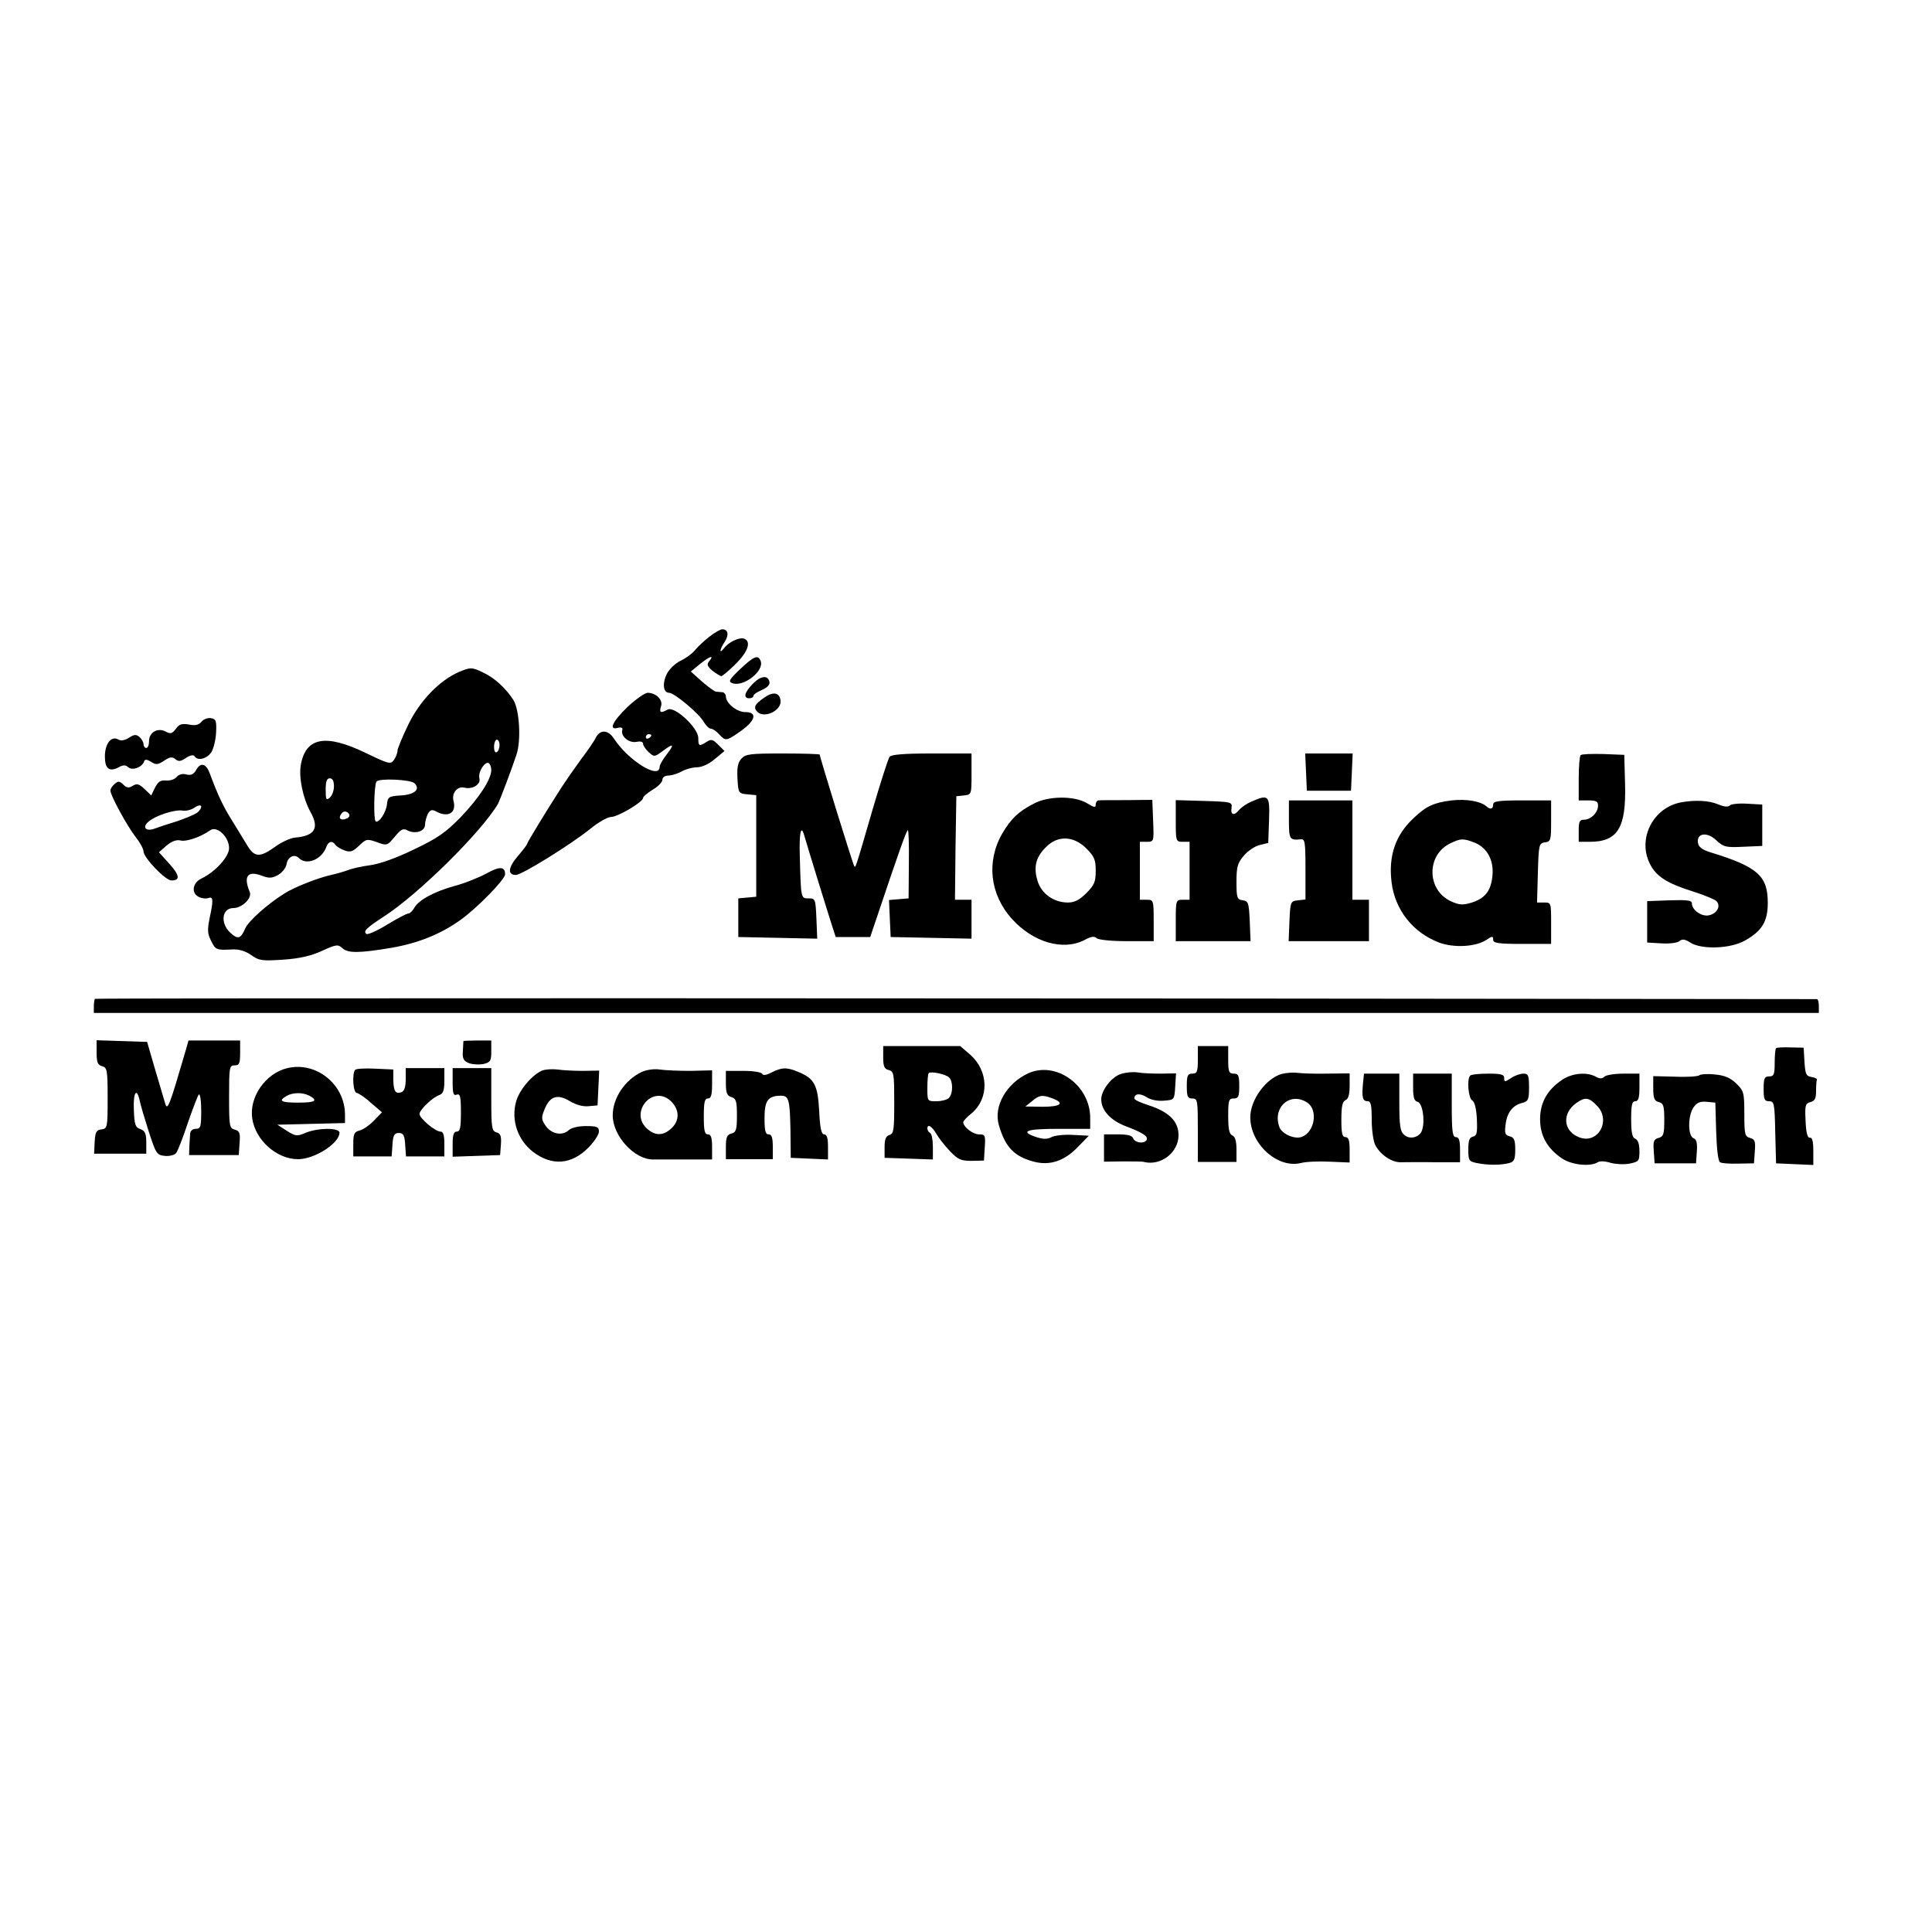
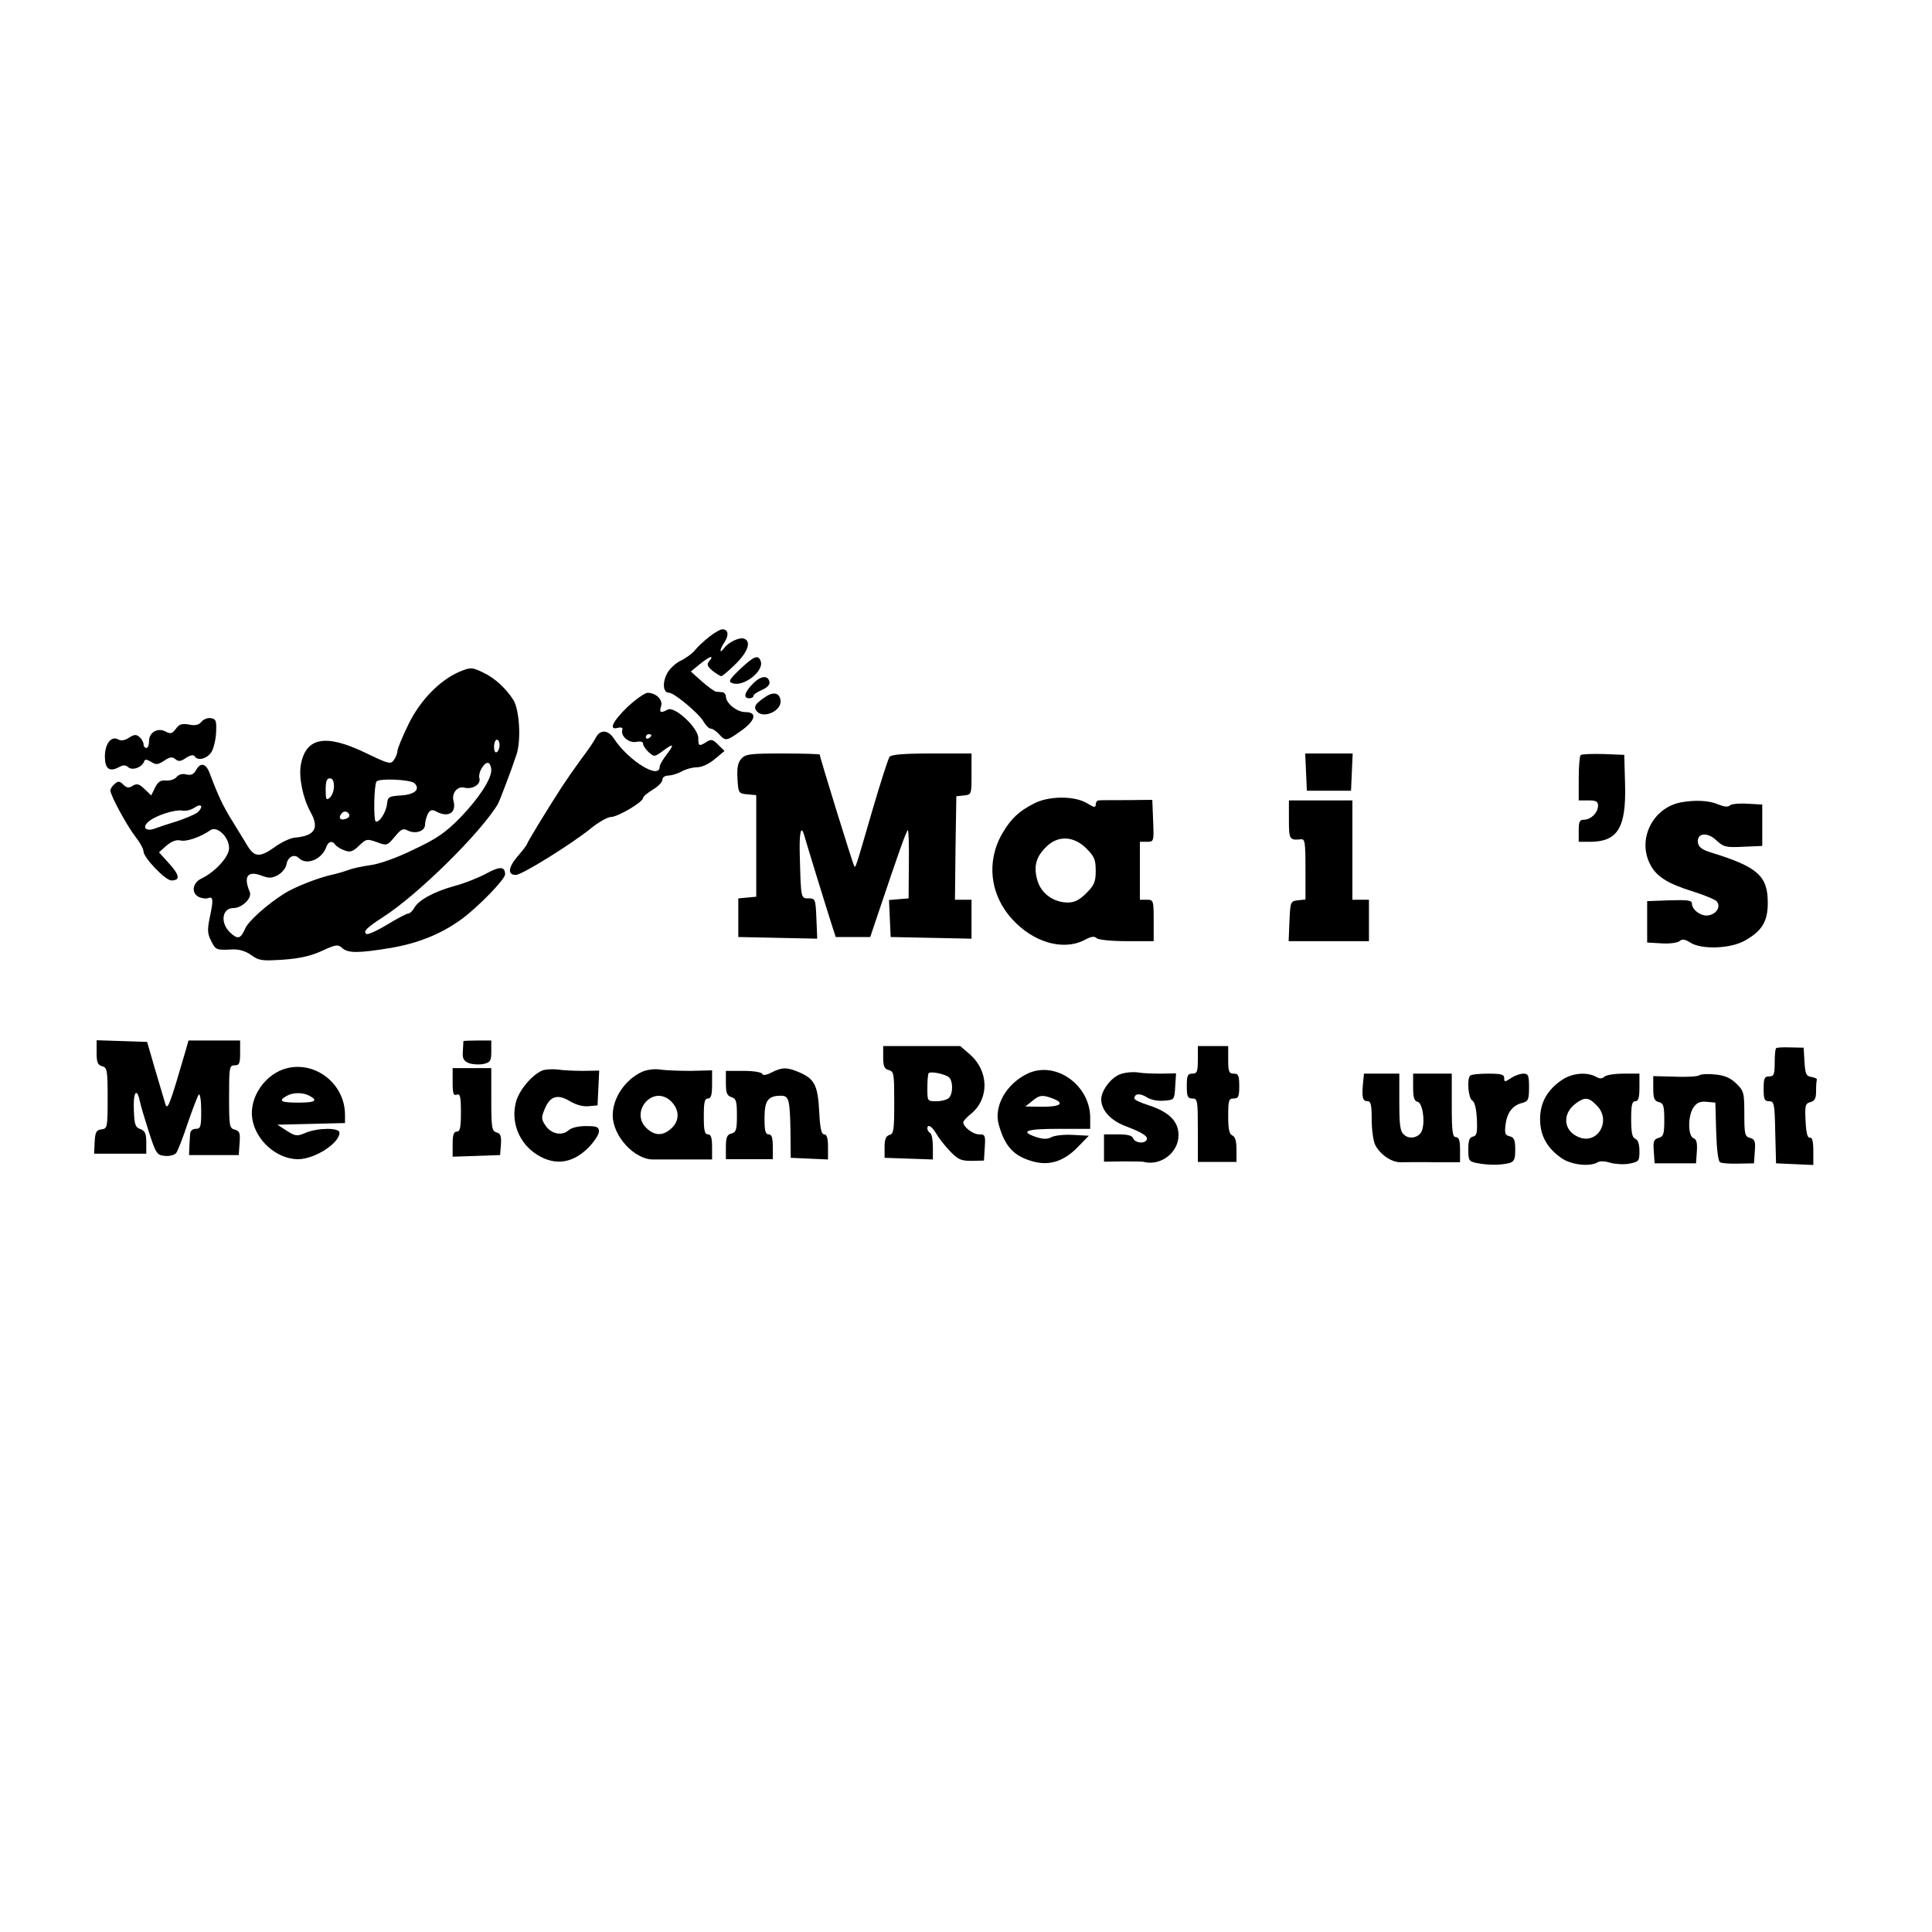
<svg xmlns="http://www.w3.org/2000/svg" version="1.0" width="700pt" height="700pt" viewBox="0 0 700 700" preserveAspectRatio="xMidYMid meet">
  <g transform="translate(0,700) scale(0.1,-0.1)" fill="#000000" stroke="none">
    <path d="M2570 4693 c-19 -15 -43 -37 -52 -49 -10 -12 -33 -29 -52 -38 -19 -9 -42 -31 -50 -48 -17 -34 -13 -68 8 -68 19 0 111 -77 126 -106 8 -13 19 -24 25 -24 7 0 20 -9 30 -20 24 -26 26 -26 80 12 53 38 60 68 15 68 -30 0 -70 32 -70 57 0 7 -6 14 -12 15 -7 0 -18 2 -24 2 -6 1 -29 18 -51 37 l-40 36 33 27 c36 29 53 34 34 11 -10 -12 -8 -18 11 -35 13 -10 28 -19 32 -20 4 0 28 20 52 44 45 44 58 82 31 92 -17 6 -56 -12 -73 -35 -18 -23 -16 -4 3 24 16 25 12 45 -9 45 -7 0 -28 -12 -47 -27z" />
    <path d="M2682 4576 c-40 -38 -44 -46 -29 -51 40 -16 117 44 103 80 -9 24 -24 18 -74 -29z" />
    <path d="M1662 4565 c-70 -31 -140 -103 -182 -189 -22 -45 -40 -89 -40 -97 0 -8 -6 -23 -13 -33 -12 -16 -19 -14 -102 26 -145 70 -217 57 -235 -43 -8 -45 7 -120 35 -171 33 -59 16 -87 -58 -93 -16 -2 -49 -17 -73 -35 -52 -37 -72 -36 -97 5 -10 17 -35 57 -55 90 -35 56 -52 93 -82 173 -14 37 -34 41 -50 11 -9 -15 -18 -19 -35 -15 -14 4 -27 0 -35 -9 -7 -9 -24 -14 -38 -13 -20 2 -29 -4 -40 -25 l-14 -29 -24 23 c-20 19 -28 21 -43 12 -14 -9 -22 -8 -34 4 -13 13 -19 14 -31 3 -9 -7 -16 -18 -16 -24 0 -18 60 -128 91 -168 16 -20 29 -44 29 -53 0 -22 79 -105 101 -105 33 0 30 19 -8 61 l-37 41 27 24 c19 16 36 22 50 19 21 -6 74 12 109 37 24 17 68 -24 68 -65 0 -31 -50 -86 -100 -110 -32 -15 -38 -52 -11 -66 11 -6 27 -8 35 -5 19 7 20 -6 5 -75 -8 -41 -7 -55 6 -80 16 -33 19 -34 77 -31 25 1 48 -6 69 -21 28 -20 39 -21 116 -16 59 4 101 14 140 32 50 23 58 24 73 10 21 -19 59 -19 179 1 97 17 179 50 251 102 61 44 160 146 160 164 0 29 -19 30 -68 3 -26 -14 -77 -35 -115 -45 -76 -21 -132 -52 -147 -81 -6 -10 -15 -19 -21 -19 -6 0 -40 -18 -76 -40 -36 -22 -70 -37 -75 -34 -14 9 1 23 61 62 125 80 354 306 415 409 7 13 50 126 67 178 18 52 11 164 -11 199 -27 42 -68 80 -109 99 -41 20 -46 20 -89 2z m148 -264 c0 -11 -4 -23 -10 -26 -6 -4 -10 5 -10 19 0 14 5 26 10 26 6 0 10 -9 10 -19z m-30 -91 c0 -34 -45 -102 -111 -171 -55 -56 -85 -77 -170 -117 -63 -31 -126 -53 -159 -57 -30 -4 -66 -12 -80 -18 -14 -5 -41 -13 -60 -17 -49 -11 -135 -45 -169 -67 -64 -40 -130 -100 -142 -126 -17 -39 -27 -42 -55 -16 -37 35 -30 89 12 89 31 0 68 36 59 58 -24 57 -8 79 44 59 26 -10 37 -9 59 3 15 9 28 26 30 38 4 27 28 40 45 23 28 -28 84 -5 100 42 7 19 22 22 32 6 4 -5 18 -15 33 -20 21 -8 30 -5 53 17 26 25 29 25 64 13 37 -14 38 -13 65 19 23 28 31 32 47 23 28 -14 63 -3 63 21 0 11 5 28 10 39 9 15 15 17 30 9 44 -24 75 -5 63 39 -7 28 15 54 40 47 29 -7 60 12 54 34 -6 22 20 63 34 55 5 -4 9 -14 9 -25z m-570 -59 c0 -16 -7 -34 -15 -41 -13 -11 -15 -7 -15 29 0 30 4 41 15 41 10 0 15 -10 15 -29z m292 11 c22 -22 0 -41 -49 -44 -45 -3 -48 -5 -51 -33 -4 -30 -29 -68 -41 -61 -8 6 -6 130 3 144 8 13 124 8 138 -6z m-788 -107 c-11 -7 -44 -21 -74 -31 -30 -9 -66 -21 -79 -26 -32 -12 -47 4 -24 24 25 23 97 46 125 41 13 -2 32 3 43 11 12 8 21 10 24 5 1 -6 -5 -16 -15 -24z m551 -5 c3 -6 -1 -13 -10 -16 -19 -8 -30 0 -20 15 8 14 22 14 30 1z" />
    <path d="M2727 4522 c-30 -31 -35 -52 -12 -52 8 0 15 4 15 9 0 5 14 14 30 21 19 8 30 19 28 29 -5 26 -32 23 -61 -7z" />
    <path d="M2274 4439 c-55 -53 -70 -86 -35 -76 12 3 18 0 16 -7 -8 -22 23 -49 50 -44 15 3 25 1 25 -7 0 -6 9 -20 20 -30 20 -18 21 -18 50 3 41 31 45 27 16 -11 -15 -19 -26 -39 -26 -45 0 -48 -112 21 -165 101 -21 33 -50 35 -66 5 -6 -13 -30 -48 -53 -78 -22 -30 -54 -76 -71 -102 -60 -93 -125 -201 -125 -205 0 -3 -15 -23 -34 -45 -35 -41 -38 -68 -7 -68 22 0 202 112 271 168 28 23 62 42 74 42 24 0 116 54 116 69 0 5 16 18 35 30 19 11 35 27 35 36 0 9 9 15 23 15 12 1 33 7 47 15 14 8 39 15 55 15 18 0 44 12 65 30 l35 29 -23 23 c-19 19 -25 21 -42 10 -27 -17 -30 -16 -30 14 0 37 -86 117 -111 103 -26 -14 -31 -11 -24 12 8 23 -17 48 -48 49 -10 0 -43 -23 -73 -51z m86 -103 c0 -3 -4 -8 -10 -11 -5 -3 -10 -1 -10 4 0 6 5 11 10 11 6 0 10 -2 10 -4z" />
    <path d="M2770 4473 c-34 -23 -41 -35 -28 -50 24 -29 92 2 86 40 -4 28 -27 32 -58 10z" />
    <path d="M730 4385 c-10 -12 -23 -15 -46 -10 -26 4 -35 1 -47 -16 -13 -17 -19 -19 -36 -10 -29 16 -61 -2 -61 -34 0 -14 -4 -25 -10 -25 -5 0 -10 6 -10 14 0 7 -7 19 -15 26 -12 10 -19 9 -38 -3 -15 -10 -29 -12 -39 -6 -25 14 -48 -16 -48 -62 0 -44 16 -57 50 -39 16 9 25 9 35 0 15 -13 50 0 57 21 3 9 10 8 25 -1 18 -12 25 -11 48 4 21 14 29 15 41 5 11 -9 19 -8 38 5 15 10 27 12 31 6 11 -18 44 -10 61 15 8 13 16 46 17 72 2 42 -1 48 -19 51 -11 2 -27 -4 -34 -13z" />
    <path d="M2686 4251 c-13 -14 -16 -33 -14 -72 3 -53 4 -54 36 -57 l32 -3 0 -184 0 -184 -32 -3 -33 -3 0 -70 0 -70 143 -3 143 -3 -3 73 c-3 70 -4 73 -28 73 -28 0 -28 -3 -32 148 -3 90 4 122 16 80 8 -29 87 -285 101 -328 l13 -40 63 0 62 0 32 95 c70 208 97 285 104 292 3 4 5 -50 4 -120 l-1 -127 -36 -3 -35 -3 3 -67 3 -67 147 -3 146 -3 0 71 0 70 -30 0 -30 0 2 188 3 187 28 3 c27 3 27 4 27 78 l0 74 -144 0 c-103 0 -146 -4 -153 -12 -5 -7 -33 -94 -62 -193 -64 -221 -61 -209 -66 -203 -4 4 -125 395 -125 404 0 2 -60 4 -133 4 -119 0 -136 -2 -151 -19z" />
    <path d="M4732 4203 l3 -68 80 0 80 0 3 68 3 67 -86 0 -86 0 3 -67z" />
    <path d="M5727 4264 c-4 -4 -7 -43 -7 -86 l0 -78 35 0 c28 0 35 -4 35 -19 0 -25 -26 -51 -51 -51 -16 0 -19 -7 -19 -40 l0 -40 40 0 c101 0 132 50 128 207 l-3 108 -75 3 c-42 1 -79 0 -83 -4z" />
    <path d="M3745 4088 c-53 -27 -82 -54 -113 -107 -59 -101 -46 -222 35 -311 76 -84 184 -116 262 -76 24 13 36 15 44 7 6 -6 52 -11 109 -11 l98 0 0 75 c0 73 -1 75 -25 75 l-25 0 0 105 0 105 25 0 c26 0 26 1 23 76 l-3 76 -92 -1 c-51 0 -97 0 -103 -1 -5 0 -10 -7 -10 -15 0 -12 -6 -11 -32 5 -45 27 -139 27 -193 -2z m191 -162 c29 -29 34 -41 34 -81 0 -40 -5 -52 -34 -81 -25 -25 -43 -34 -67 -34 -51 0 -96 32 -110 79 -15 50 -6 86 31 122 42 43 100 41 146 -5z" />
-     <path d="M4535 4096 c-17 -7 -36 -20 -44 -29 -19 -24 -33 -21 -29 6 3 21 0 22 -99 25 l-103 3 0 -76 c0 -73 1 -75 25 -75 l25 0 0 -105 0 -105 -25 0 c-24 0 -25 -2 -25 -75 l0 -75 135 0 136 0 -3 73 c-3 66 -5 72 -25 75 -21 3 -23 9 -23 67 0 54 4 68 26 94 14 17 40 35 57 39 l32 8 3 82 c3 91 -1 95 -63 68z" />
-     <path d="M5260 4100 c-65 -8 -93 -21 -138 -64 -66 -61 -92 -137 -80 -233 12 -99 77 -182 172 -218 53 -20 133 -16 172 10 21 14 24 14 24 0 0 -12 18 -15 105 -15 l105 0 0 75 c0 74 0 75 -25 75 l-26 0 3 108 c3 102 4 107 26 110 21 3 22 8 22 78 l0 74 -105 0 c-87 0 -105 -3 -105 -15 0 -17 -11 -19 -25 -6 -21 18 -72 27 -125 21z m85 -154 c45 -19 69 -66 62 -123 -6 -53 -28 -79 -77 -94 -31 -9 -44 -8 -74 6 -87 41 -88 167 -2 209 39 19 48 19 91 2z" />
    <path d="M4670 4030 c0 -71 2 -75 43 -71 15 2 17 -9 17 -108 l0 -110 -27 -3 c-27 -3 -28 -5 -31 -75 l-3 -73 146 0 145 0 0 75 0 75 -30 0 -30 0 0 180 0 180 -115 0 -115 0 0 -70z" />
    <path d="M6091 4093 c-102 -19 -159 -132 -113 -223 22 -45 63 -71 153 -99 41 -13 80 -29 87 -35 18 -17 5 -45 -25 -52 -26 -7 -63 18 -63 43 0 11 -17 13 -81 11 l-81 -3 0 -75 0 -75 52 -3 c28 -2 58 2 65 8 10 9 20 7 39 -5 40 -26 145 -23 198 7 62 35 83 69 83 137 0 97 -36 130 -205 182 -33 10 -46 20 -48 36 -5 35 34 40 67 8 26 -24 34 -26 97 -23 l69 3 0 75 0 75 -54 3 c-30 2 -58 -1 -63 -6 -7 -7 -22 -5 -44 4 -32 14 -83 16 -133 7z" />
-     <path d="M344 3381 c-2 -2 -4 -15 -4 -28 l0 -23 3125 0 3125 0 0 25 c0 14 -3 25 -7 25 -3163 4 -6236 4 -6239 1z" />
    <path d="M350 3187 c0 -36 4 -46 20 -50 18 -5 20 -14 20 -115 0 -107 -1 -111 -22 -114 -19 -2 -23 -10 -25 -45 l-2 -43 95 0 94 0 0 40 c0 32 -4 42 -21 49 -19 6 -22 16 -24 69 -3 63 10 84 21 35 3 -16 18 -66 33 -113 26 -80 29 -85 58 -88 16 -2 35 3 41 10 6 8 25 56 42 108 18 52 36 99 40 104 5 5 9 -21 9 -58 0 -59 -2 -66 -20 -66 -11 0 -19 -7 -20 -17 -1 -10 -2 -31 -3 -48 l-1 -30 90 0 90 0 3 43 c3 37 0 44 -17 49 -20 5 -21 13 -21 119 0 107 1 114 20 114 17 0 20 7 20 45 l0 45 -93 0 -94 0 -12 -42 c-56 -192 -64 -213 -72 -188 -4 14 -21 70 -37 125 l-29 100 -91 3 -92 3 0 -44z" />
    <path d="M1679 3228 c0 -2 -1 -18 -2 -37 -2 -27 3 -35 22 -43 14 -5 37 -6 53 -3 25 6 28 11 28 46 l0 39 -50 0 c-27 0 -50 -1 -51 -2z" />
    <path d="M3200 3169 c0 -32 4 -42 20 -46 19 -5 20 -14 20 -118 0 -99 -2 -113 -17 -117 -13 -4 -18 -15 -18 -44 l0 -39 88 -3 87 -3 0 45 c0 25 -4 48 -10 51 -5 3 -10 10 -10 16 0 18 16 9 32 -18 9 -16 31 -44 50 -64 29 -30 39 -35 78 -35 l45 1 3 48 c3 44 1 47 -21 47 -22 0 -57 27 -57 44 0 4 13 19 30 32 65 55 62 154 -5 213 l-36 31 -139 0 -140 0 0 -41z m238 -72 c15 -12 16 -59 0 -75 -7 -7 -27 -12 -45 -12 -33 0 -33 0 -33 48 0 27 2 51 5 54 8 7 58 -3 73 -15z" />
    <path d="M4340 3160 c0 -43 -3 -50 -20 -50 -17 0 -20 -7 -20 -45 0 -38 3 -45 20 -45 19 0 20 -7 20 -115 l0 -115 70 0 70 0 0 45 c0 31 -5 47 -15 51 -11 5 -15 22 -15 70 0 57 2 64 20 64 17 0 20 7 20 45 0 38 -3 45 -20 45 -17 0 -20 7 -20 50 l0 50 -55 0 -55 0 0 -50z" />
    <path d="M6435 3202 c-3 -3 -5 -27 -5 -54 0 -41 -3 -48 -20 -48 -17 0 -20 -7 -20 -45 0 -38 3 -45 20 -45 18 0 20 -8 22 -112 l3 -113 68 -3 67 -3 0 51 c0 35 -4 49 -12 48 -9 -2 -14 16 -16 60 -3 57 -1 64 18 69 15 4 20 13 20 39 0 19 1 37 3 42 1 4 -8 8 -20 10 -19 3 -22 10 -25 54 l-3 52 -47 1 c-26 1 -50 0 -53 -3z" />
    <path d="M1041 3130 c-79 -19 -139 -105 -127 -183 12 -79 89 -147 166 -147 60 0 150 58 150 96 0 19 -77 18 -122 0 -32 -14 -37 -13 -69 7 l-34 22 123 3 122 3 0 30 c0 110 -104 194 -209 169z m80 -100 c33 -18 21 -25 -41 -25 -62 0 -73 6 -42 24 22 13 58 14 83 1z" />
-     <path d="M1287 3124 c-12 -13 -8 -84 6 -84 6 -1 30 -16 51 -36 l40 -34 -29 -30 c-16 -17 -40 -33 -52 -36 -20 -5 -23 -13 -23 -50 l0 -44 69 0 70 0 3 43 c2 34 7 42 23 42 16 0 21 -8 23 -42 l3 -43 70 0 69 0 0 45 c0 32 -4 45 -14 45 -19 0 -76 48 -76 64 0 15 48 61 73 69 13 5 17 18 17 52 l0 45 -70 0 -70 0 0 -40 c0 -27 -5 -43 -15 -47 -22 -8 -29 3 -30 45 l0 37 -65 3 c-36 2 -69 0 -73 -4z" />
    <path d="M1640 3079 c0 -41 3 -50 15 -45 12 4 15 -6 15 -64 0 -56 -3 -70 -15 -70 -11 0 -15 -12 -15 -45 l0 -46 86 3 86 3 3 39 c2 30 -2 40 -16 43 -17 5 -19 17 -19 119 l0 114 -70 0 -70 0 0 -51z" />
    <path d="M1964 3121 c-37 -16 -83 -71 -94 -112 -19 -68 6 -140 62 -183 68 -51 138 -46 199 15 21 21 39 48 39 59 0 17 -7 20 -47 20 -29 0 -53 -6 -64 -16 -24 -21 -64 -12 -84 20 -14 21 -14 28 -1 59 19 46 47 54 91 27 22 -13 47 -20 67 -18 l33 3 3 63 3 63 -58 -1 c-32 0 -74 2 -93 5 -19 2 -44 1 -56 -4z" />
    <path d="M2325 3116 c-60 -28 -105 -94 -105 -157 0 -75 79 -161 147 -160 21 0 77 0 126 0 l87 0 0 45 c0 34 -4 46 -15 46 -12 0 -15 14 -15 65 0 51 3 65 15 65 11 0 15 12 15 51 l0 51 -77 -2 c-43 0 -94 2 -113 5 -20 3 -48 -1 -65 -9z m103 -103 c33 -30 36 -69 8 -98 -31 -31 -62 -32 -93 -3 -62 58 20 157 85 101z" />
    <path d="M2795 3114 c-19 -10 -31 -11 -33 -5 -2 6 -32 11 -68 11 l-64 0 0 -44 c0 -36 4 -46 20 -51 17 -5 20 -15 20 -67 0 -51 -3 -61 -20 -65 -16 -4 -20 -14 -20 -49 l0 -44 85 0 85 0 0 45 c0 33 -4 45 -15 45 -12 0 -15 13 -15 60 0 63 13 80 60 80 28 0 32 -14 34 -127 l1 -98 68 -3 67 -3 0 46 c0 31 -4 45 -14 45 -10 0 -15 22 -18 85 -5 93 -17 117 -75 141 -42 18 -61 17 -98 -2z" />
    <path d="M3725 3111 c-78 -36 -126 -119 -106 -187 23 -80 55 -114 127 -133 57 -15 110 2 159 53 l40 41 -57 3 c-32 2 -67 -2 -78 -8 -15 -8 -30 -8 -55 0 -62 21 -37 30 80 30 l115 0 0 40 c0 118 -124 207 -225 161z m89 -91 c45 -17 29 -30 -36 -30 l-63 1 24 19 c26 23 39 24 75 10z" />
    <path d="M4062 3109 c-34 -10 -72 -59 -72 -92 0 -40 34 -77 90 -98 61 -23 82 -37 74 -50 -9 -14 -41 -10 -48 6 -4 11 -20 15 -56 15 l-50 0 0 -49 0 -50 68 1 c37 0 72 0 77 -2 61 -15 125 34 125 97 0 50 -34 84 -107 108 -29 9 -53 20 -53 25 0 18 20 20 44 5 15 -10 40 -15 63 -13 38 3 38 3 41 51 l3 48 -53 -1 c-29 0 -66 1 -83 4 -16 3 -45 1 -63 -5z" />
-     <path d="M4644 3109 c-57 -16 -114 -94 -114 -157 0 -97 98 -186 183 -166 17 5 65 7 105 5 l72 -3 0 46 c0 34 -4 46 -15 46 -12 0 -15 14 -15 64 0 48 4 65 15 70 10 4 15 20 15 51 l0 46 -82 -1 c-46 -1 -94 1 -108 3 -14 2 -39 0 -56 -4z m94 -105 c38 -27 25 -106 -21 -123 -26 -10 -71 10 -81 34 -28 73 40 132 102 89z" />
    <path d="M4938 3071 c-4 -48 -1 -61 18 -61 11 0 14 -16 14 -67 0 -38 6 -79 13 -92 18 -35 61 -64 94 -62 15 0 70 1 121 0 l92 0 0 45 c0 34 -4 46 -15 46 -12 0 -15 19 -15 115 l0 115 -70 0 -70 0 0 -49 c0 -38 4 -50 16 -53 17 -3 28 -65 17 -101 -7 -27 -44 -38 -65 -19 -15 12 -18 33 -18 119 l0 103 -64 0 -64 0 -4 -39z" />
    <path d="M5327 3103 c-13 -12 -7 -82 7 -90 9 -5 15 -29 17 -68 2 -50 0 -60 -14 -63 -13 -3 -17 -14 -17 -46 0 -41 2 -44 31 -50 39 -8 87 -8 117 0 18 5 22 13 22 49 0 34 -4 44 -20 48 -17 4 -19 11 -15 42 5 44 26 71 61 79 21 6 24 12 24 56 0 44 -3 50 -20 50 -12 0 -32 -7 -45 -16 -23 -15 -25 -15 -25 0 0 13 -11 16 -58 16 -32 0 -62 -3 -65 -7z" />
    <path d="M5659 3087 c-53 -36 -79 -82 -79 -142 0 -60 26 -106 79 -142 35 -24 103 -31 130 -14 7 5 27 4 46 -2 18 -5 49 -7 69 -3 34 7 36 9 36 45 0 25 -5 41 -15 45 -11 4 -15 22 -15 71 0 51 3 65 15 65 11 0 15 12 15 50 l0 50 -58 0 c-32 0 -63 -5 -69 -11 -8 -8 -17 -8 -31 0 -33 18 -87 13 -123 -12z m126 -92 c55 -54 4 -144 -65 -115 -57 23 -61 87 -8 124 31 22 45 20 73 -9z" />
    <path d="M6157 3104 c-4 -4 -44 -7 -87 -5 l-80 2 0 -44 c0 -36 4 -46 20 -50 17 -4 20 -14 20 -65 0 -52 -3 -60 -21 -65 -17 -5 -20 -12 -17 -49 l3 -43 75 0 75 0 3 43 c2 31 -1 44 -12 48 -21 8 -21 82 0 112 12 17 24 22 47 20 l32 -3 3 -105 c2 -63 7 -107 14 -111 6 -4 36 -6 67 -5 l56 1 3 43 c3 37 0 44 -17 49 -19 5 -21 13 -21 87 0 78 -2 84 -30 111 -21 20 -42 29 -77 32 -26 3 -52 1 -56 -3z" />
  </g>
</svg>